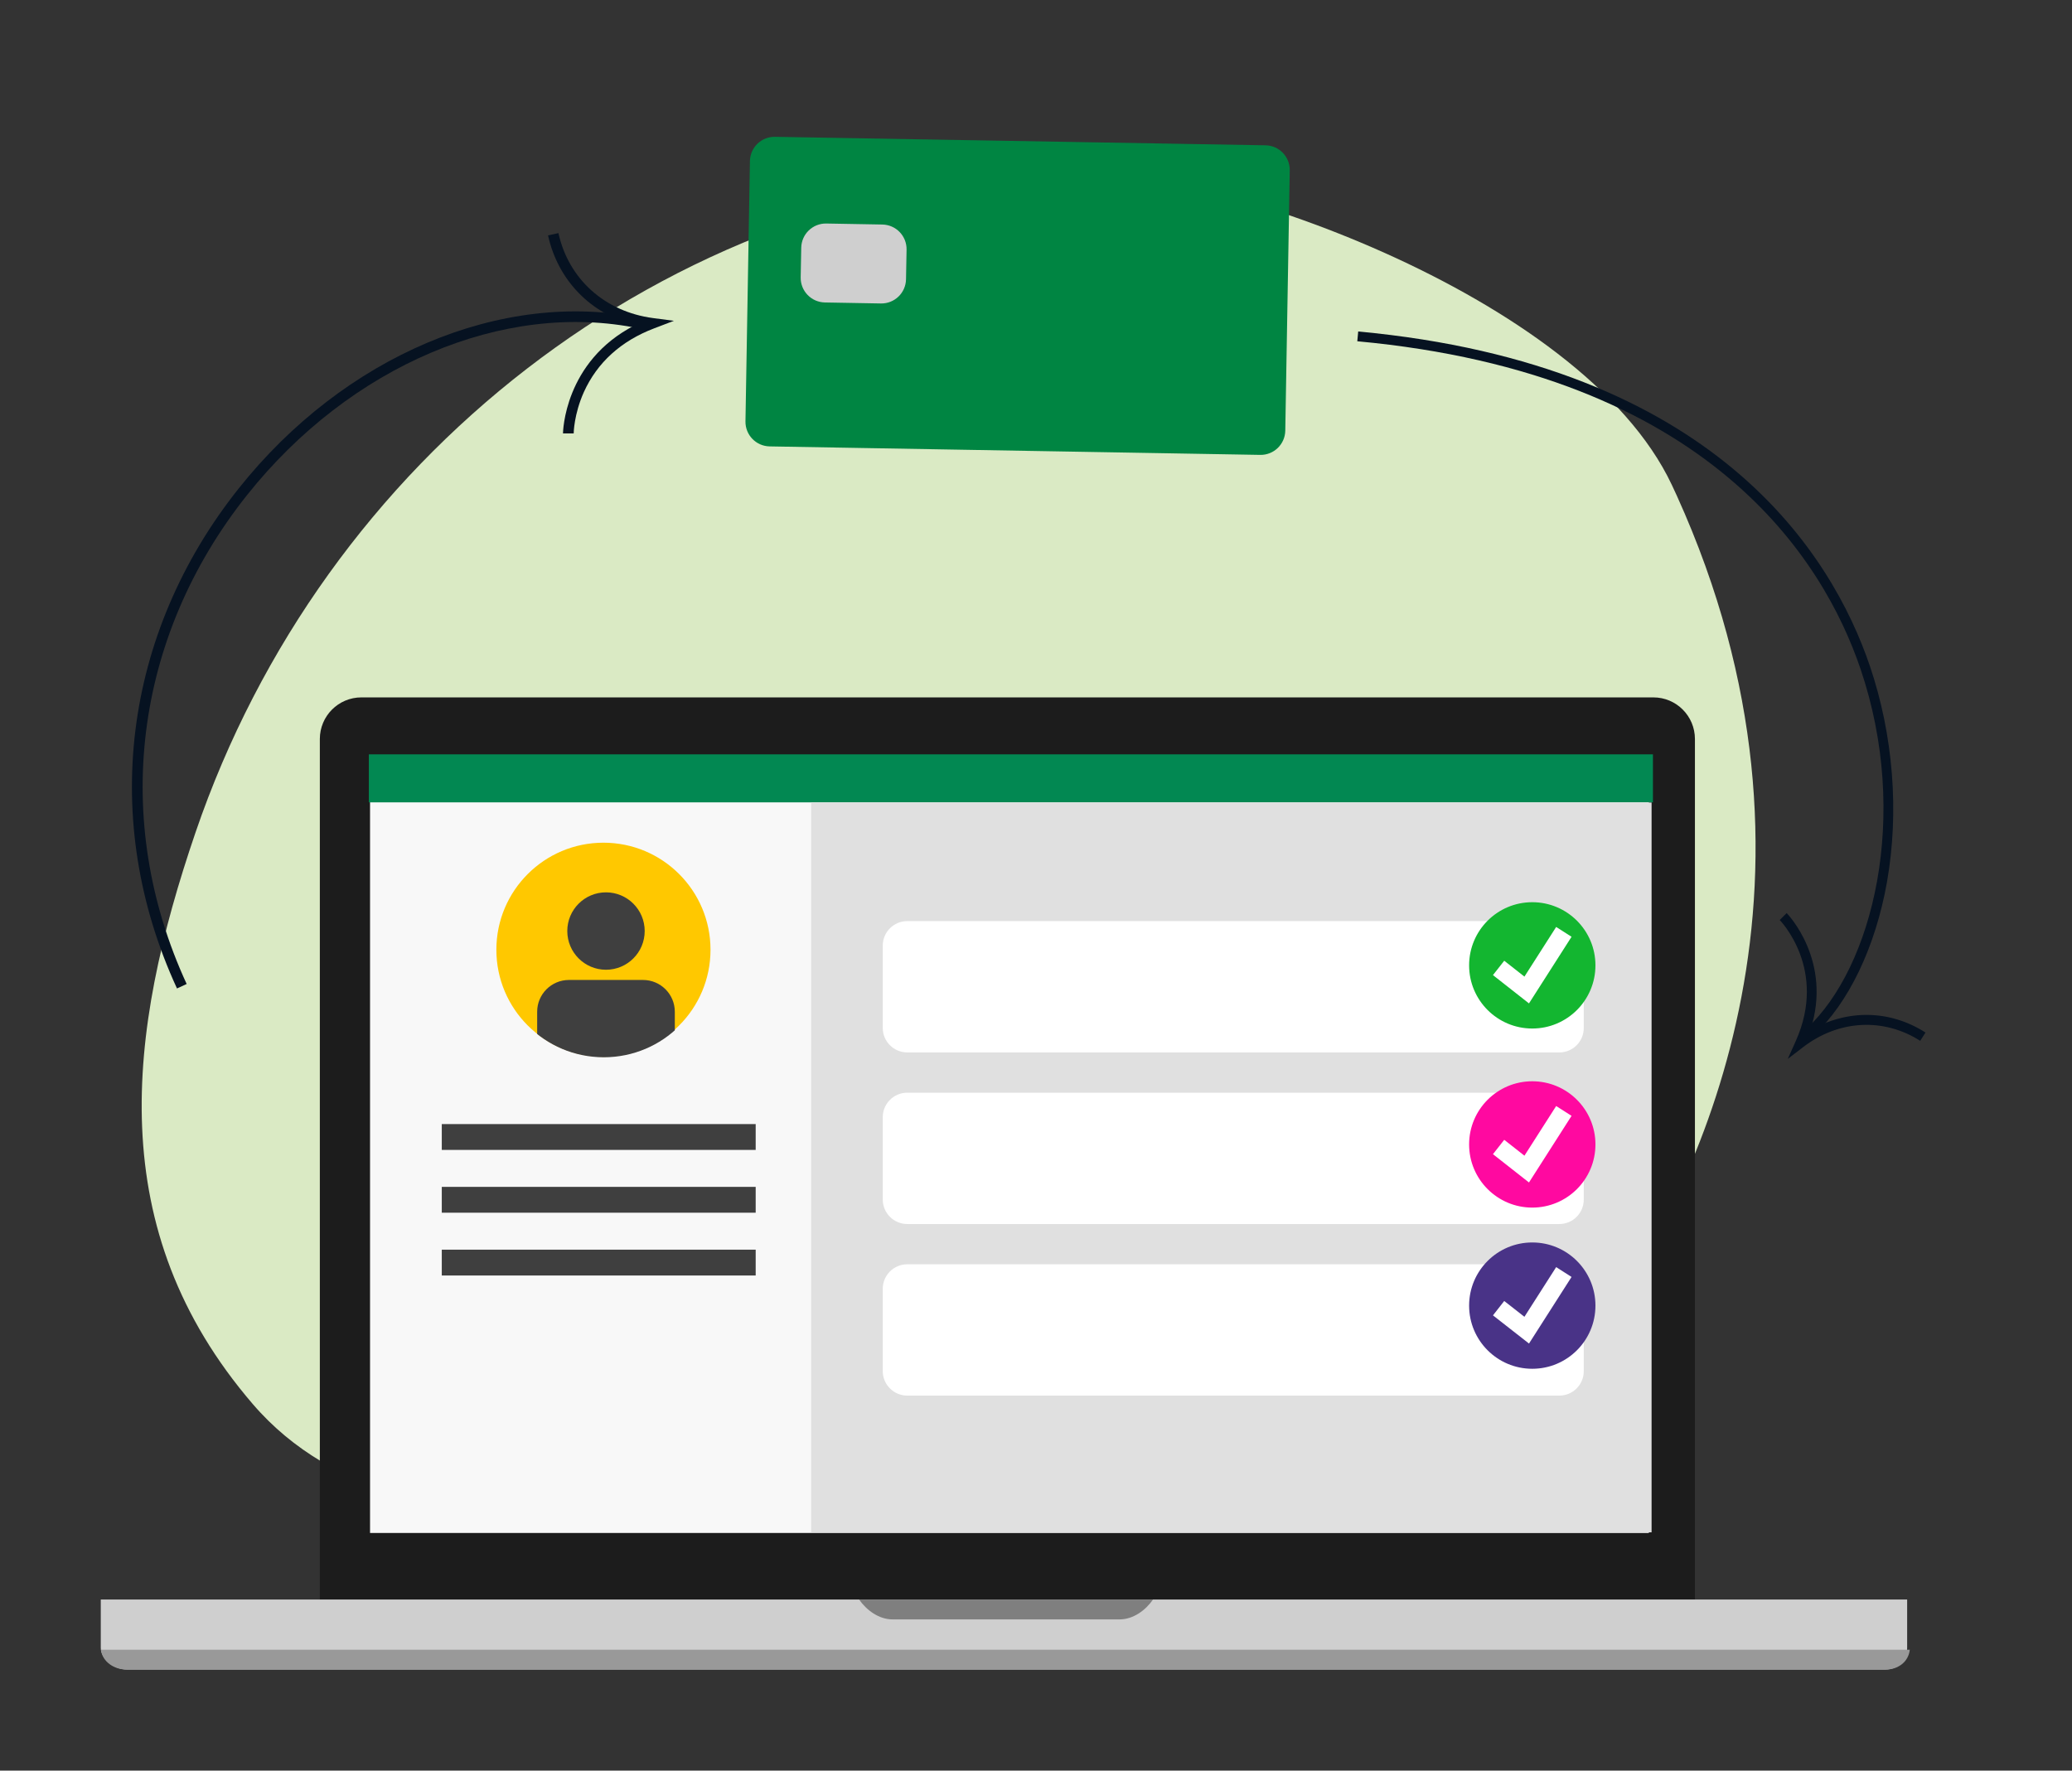
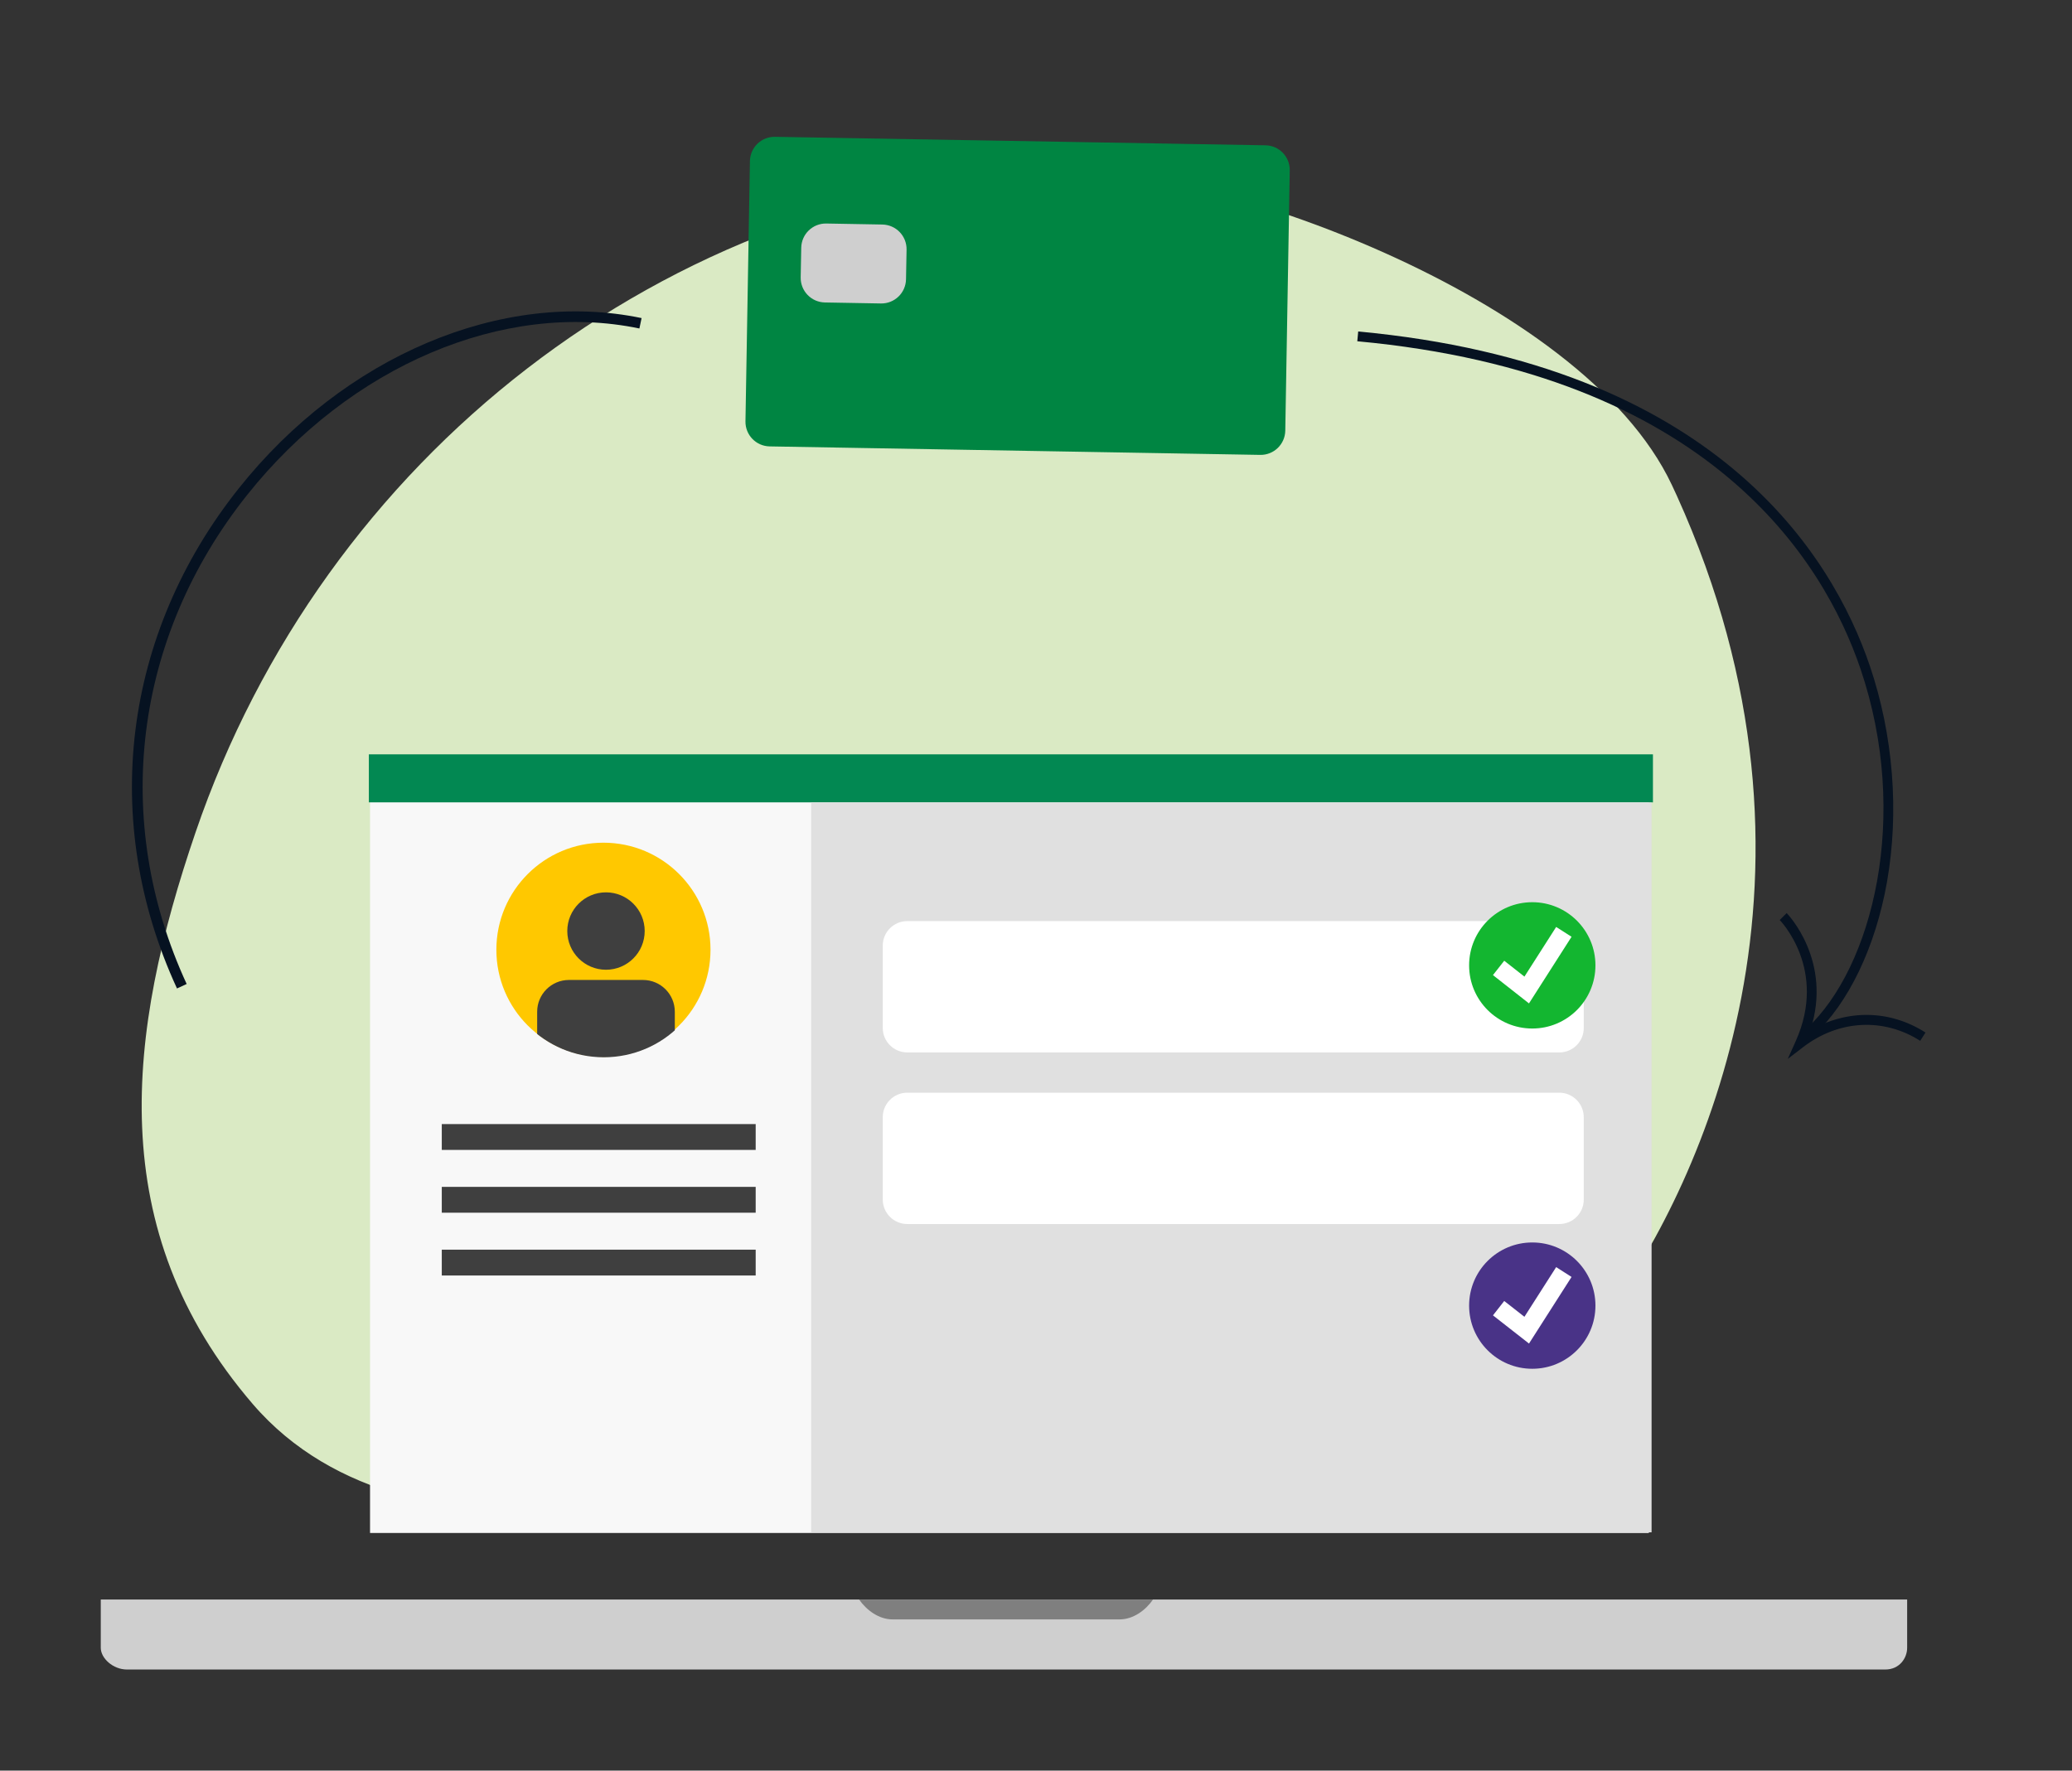
<svg xmlns="http://www.w3.org/2000/svg" xmlns:xlink="http://www.w3.org/1999/xlink" version="1.1" id="Layer_1" x="0px" y="0px" viewBox="0 0 227 194" style="enable-background:new 0 0 227 194;" xml:space="preserve">
  <rect x="0" y="0" width="227" height="194" fill="#333333" stroke="none" />
  <style type="text/css">
	.st0{fill:#252645;}
	.st1{fill:#FFFFFF;}
	.st2{fill:#DFEAC5;}
	.st3{fill:#CCCCCC;}
	.st4{fill:#E5A48B;}
	.st5{fill:none;stroke:#D2765C;stroke-miterlimit:10;}
	.st6{fill:#111926;stroke:#000000;stroke-miterlimit:10;}
	.st7{fill:#333333;}
	.st8{fill:none;stroke:#333333;stroke-miterlimit:10;}
	.st9{fill:#FDC82F;}
	.st10{fill:none;stroke:#000000;stroke-miterlimit:10;}
	.st11{fill:#D2765C;}
	.st12{fill:none;stroke:#121926;stroke-width:1.5;stroke-miterlimit:10;}
	.st13{fill:#D2765C;stroke:#D2765C;stroke-miterlimit:10;}
	.st14{fill:#121926;stroke:#121926;stroke-miterlimit:10;}
	.st15{fill:#222222;}
	.st16{fill:#AE5948;}
	.st17{fill:none;stroke:#121926;stroke-width:2;stroke-miterlimit:10;}
	.st18{fill:#121926;stroke:#272525;stroke-miterlimit:10;}
	.st19{fill:#0FA7EA;}
	.st20{fill:none;stroke:#FFFFFF;stroke-linecap:round;stroke-miterlimit:10;}
	.st21{fill:#005629;}
	.st22{fill:#008542;}
	.st23{fill:#13B630;}
	.st24{fill:none;stroke:#FFFFFF;stroke-width:2;stroke-miterlimit:10;}
	.st25{fill:#FDB500;}
	.st26{fill:#FF0000;}
	.st27{fill:#FF4B3A;stroke:#FF4B3A;stroke-width:3;stroke-miterlimit:10;}
	.st28{fill:#FF4B3A;}
	.st29{fill:#F7F4FB;}
	.st30{fill:#4D4D4D;}
	.st31{fill:#CFCFCF;}
	.st32{fill:#E30613;}
	.st33{fill:none;stroke:#9B9B9B;stroke-miterlimit:10;}
	.st34{fill:none;stroke:#237C34;stroke-width:4;stroke-linecap:round;stroke-miterlimit:10;}
	.st35{fill:none;stroke:#121926;stroke-width:1.5;stroke-linecap:round;stroke-miterlimit:10;}
	.st36{stroke:#272525;stroke-miterlimit:10;}
	.st37{fill:#BECC9A;}
	.st38{fill:#DBDDDC;}
	.st39{fill:none;stroke:#D6D6D6;stroke-width:4;stroke-linecap:round;stroke-miterlimit:10;}
	.st40{fill:none;stroke:#4D8856;stroke-width:4;stroke-linecap:round;stroke-miterlimit:10;}
	.st41{fill:#EAEAEA;}
	.st42{stroke:#272525;stroke-width:0.25;stroke-miterlimit:10;}
	.st43{fill:none;stroke:#4D8856;stroke-width:2;stroke-linecap:round;stroke-miterlimit:10;}
	.st44{fill:none;stroke:#808080;stroke-width:2;stroke-linecap:round;stroke-miterlimit:10;}
	.st45{fill:#231F20;}
	.st46{fill-rule:evenodd;clip-rule:evenodd;stroke:#272525;stroke-miterlimit:10;}
	.st47{fill:#121926;}
	.st48{fill:#E0119D;}
	.st49{fill:#493387;}
	.st50{fill:none;stroke:#D6D6D6;stroke-width:3;stroke-linecap:round;stroke-miterlimit:10;}
	.st51{fill:#FFFFFF;stroke:#353535;stroke-width:2;stroke-linecap:round;stroke-miterlimit:10;}
	.st52{fill:#494949;}
	.st53{fill:#EDEDED;}
	.st54{fill:#FCE330;}
	.st55{stroke:#000000;stroke-width:0.5;stroke-miterlimit:10;}
	.st56{fill:#14C4BB;}
	.st57{fill-rule:evenodd;clip-rule:evenodd;}
	.st58{fill:#303641;}
	.st59{fill:none;stroke:#FFFFFF;stroke-width:3;stroke-miterlimit:10;}
	.st60{fill:#E591AB;}
	.st61{fill:#222953;}
	.st62{fill:#F5BCD0;}
	.st63{fill:#F7CADA;}
	.st64{fill:#232323;}
	.st65{clip-path:url(#SVGID_00000093175147233933635910000001706555745794943889_);}
	.st66{fill:none;stroke:#121926;stroke-miterlimit:10;}
	.st67{fill:#FF5B00;}
	.st68{fill-rule:evenodd;clip-rule:evenodd;fill:#0FA7EA;}
	.st69{fill:#E08C6E;}
	.st70{fill:#FCFCFC;}
	.st71{fill:none;}
	.st72{fill:#34663A;}
	.st73{fill:#417247;}
	.st74{fill:#F2F2F2;}
	.st75{fill:#9ED8D8;}
	.st76{fill:#7BADAC;}
	.st77{fill:none;stroke:#D9F9F8;stroke-linecap:round;stroke-miterlimit:10;}
	.st78{fill:#D8CB56;}
	.st79{fill:#C6BA1E;}
	.st80{fill:#111826;}
	.st81{fill:#2A542E;}
	.st82{fill:#C9C9C9;}
	.st83{fill:none;stroke:#D6D6D6;stroke-width:2;stroke-linecap:round;stroke-miterlimit:10;}
	.st84{fill:#272525;}
	.st85{fill:#DBDBDB;}
	.st86{fill:#202020;}
	.st87{fill:#4D8856;}
	.st88{fill:#272425;}
	.st89{fill-rule:evenodd;clip-rule:evenodd;fill:none;stroke:#ACB78D;stroke-width:1.5;stroke-miterlimit:10;}
	.st90{fill-rule:evenodd;clip-rule:evenodd;fill:none;stroke:#E2E2E2;stroke-width:2;stroke-miterlimit:10;}
	.st91{fill-rule:evenodd;clip-rule:evenodd;fill:#4B5960;}
	.st92{fill-rule:evenodd;clip-rule:evenodd;fill:#F5F7F7;}
	.st93{fill-rule:evenodd;clip-rule:evenodd;fill:#7A99AB;}
	.st94{fill-rule:evenodd;clip-rule:evenodd;fill:#4C748A;}
	.st95{fill-rule:evenodd;clip-rule:evenodd;fill:#FFFFFF;}
	.st96{fill-rule:evenodd;clip-rule:evenodd;fill:#EF710A;}
	.st97{fill-rule:evenodd;clip-rule:evenodd;fill:#B5B5B5;}
	.st98{fill:#F5F7F7;}
	.st99{fill:#3A3A3A;}
	.st100{fill:#FAFAFC;}
	.st101{fill:#747574;}
	.st102{fill:#E3E3E3;}
	.st103{fill:#EEEEEE;}
	.st104{fill:#D2D2D2;}
	.st105{fill:#F4F4F4;}
	.st106{fill:#7A7A7A;}
	.st107{fill:#2D2D2D;}
	.st108{fill:#0A0A0A;}
	.st109{fill:#D2FFB9;}
	.st110{fill:#1D8200;}
	.st111{fill:#EF0F44;stroke:#FFFFFF;stroke-width:3;stroke-miterlimit:10;}
	.st112{fill:#ECEDE2;}
	.st113{fill:#C1C1C1;}
	.st114{stroke:#121926;stroke-miterlimit:10;}
	.st115{fill:#727272;}
	.st116{fill:#016631;}
	.st117{fill:#D6D6D6;}
	.st118{fill:none;stroke:#FFFFFF;stroke-width:4;stroke-miterlimit:10;}
	.st119{fill:#CCCACB;}
	.st120{fill:#DAEAC4;}
	.st121{fill:#1C1C1C;}
	.st122{fill:#999999;}
	.st123{fill:#7F7F7F;}
	.st124{fill:#F8F8F8;}
	.st125{fill:#061221;}
	.st126{fill:#028852;}
	.st127{fill:#3F3F3F;}
	.st128{fill:#FFC800;}
	.st129{fill:#F9A48A;}
	.st130{fill:#EB775A;}
	.st131{fill:#C55946;}
	.st132{fill-rule:evenodd;clip-rule:evenodd;fill:#141414;}
	.st133{fill:#141414;}
	.st134{fill-rule:evenodd;clip-rule:evenodd;fill:#FF09A0;}
	.st135{fill-rule:evenodd;clip-rule:evenodd;fill:#B50B7C;}
	.st136{fill:#232020;}
	.st137{fill:#444444;}
	.st138{fill:#59D37D;}
	.st139{opacity:0.1;}
	.st140{fill:#1D1D1B;}
	.st141{fill:#888888;}
	.st142{fill:#F65451;}
	.st143{fill:#FDD800;}
	.st144{opacity:0.4;fill:#9E9E9E;}
	
		.st145{clip-path:url(#SVGID_00000085244346692842455090000011155437995317804439_);fill-rule:evenodd;clip-rule:evenodd;fill:#EB775A;}
	.st146{clip-path:url(#SVGID_00000085244346692842455090000011155437995317804439_);}
	.st147{clip-path:url(#SVGID_00000016776578856826505080000014234798086006950546_);fill:#F9A48A;}
	.st148{fill-rule:evenodd;clip-rule:evenodd;fill:#2C843F;}
	.st149{fill:#FEFEFE;}
	
		.st150{clip-path:url(#SVGID_00000173867541052392224740000001969881893396958373_);fill-rule:evenodd;clip-rule:evenodd;fill:#F9A48A;}
	.st151{fill-rule:evenodd;clip-rule:evenodd;fill:none;stroke:#C55946;stroke-linecap:round;stroke-miterlimit:10;}
	.st152{fill-rule:evenodd;clip-rule:evenodd;fill:none;stroke:#EB775A;stroke-miterlimit:10;}
	.st153{fill-rule:evenodd;clip-rule:evenodd;fill:#EB775A;}
	.st154{fill:#212121;}
	.st155{fill:#FF6500;}
	.st156{fill:#FFB188;}
	.st157{fill:#FFA000;}
	.st158{fill:#FFD183;}
	.st159{fill:#6DBC53;}
	.st160{fill:#EFEFEF;stroke:#B2B2B2;stroke-width:0.25;stroke-miterlimit:10;}
	.st161{fill:#FF005C;}
	.st162{fill:#00CE0A;}
	.st163{fill:#FFFFFF;stroke:#BABABA;stroke-width:0.5;stroke-miterlimit:10;}
	.st164{fill:#7AC000;}
	.st165{fill:#F500AB;}
	.st166{fill:#FAC915;}
	.st167{fill:#F5005E;}
	.st168{fill:#8050C4;}
	.st169{fill:#35A1E1;}
	.st170{fill:#34B202;}
	.st171{fill:#E0E0E0;}
	.st172{clip-path:url(#SVGID_00000089547180554052359980000012831954733847279756_);}
	.st173{fill:#FF09A0;}
</style>
  <g>
    <g>
      <path class="st120" d="M21.43,91.18c13.99-40.94,51.2-70.34,94.95-72.53c15.06-0.75,56.85,13.41,66.78,34.48    c0.19,0.4,0.38,0.81,0.56,1.21c18.7,41.28,2.59,75.36-7.36,89.2c-13.65,18.99-43.18,27.56-60.54,16.51    c-11.29-7.19-18.51-3.28-25.42-0.37c-6.91,2.92-45.04,14.73-62.72-5.86C11.25,134.68,13.91,113.19,21.43,91.18z" />
    </g>
  </g>
  <g>
    <g>
-       <path class="st121" d="M185.7,177.55c0,2.52-2.04,4.56-4.55,4.56H39.59c-2.51,0-4.55-2.04-4.55-4.56V80.97    c0-2.52,2.04-4.56,4.55-4.56h141.55c2.51,0,4.55,2.04,4.55,4.56V177.55z" />
      <path class="st31" d="M11.04,175.25v5.29c0,1.14,1.33,2.38,2.87,2.38h192.64c1.54,0,2.39-1.24,2.39-2.38v-5.29H11.04z" />
-       <path class="st122" d="M11.06,180.75c0.16,1.31,1.41,2.18,2.85,2.18h192.64c1.43,0,2.54-0.87,2.68-2.18H11.06z" />
      <path class="st123" d="M94.12,175.25c0.79,1.14,2.14,2.18,3.67,2.18h24.86c1.53,0,2.88-1.03,3.67-2.18H94.12z" />
      <rect x="40.54" y="82.89" class="st124" width="140.1" height="85.07" />
    </g>
  </g>
  <g>
    <path class="st125" d="M19.39,108.3c-8.46-18.34-5.94-38.81,6.75-54.77C37.69,39,55.02,31.67,70.29,34.85l-0.24,1.14   c-14.84-3.09-31.71,4.08-42.99,18.26c-12.41,15.61-14.88,35.63-6.61,53.56L19.39,108.3z" />
-     <path class="st125" d="M62.85,47.49l-1.17,0c0-0.08,0.1-7.89,7.87-11.85c-4.85-1.28-8.42-4.92-9.51-9.85l1.14-0.25   c1.11,5.04,5.08,8.61,10.37,9.31l2.28,0.3l-2.15,0.82c-3.65,1.39-6.25,3.75-7.72,7C62.87,45.41,62.85,47.47,62.85,47.49z" />
  </g>
  <path class="st125" d="M198.66,113.48l-0.73-0.79c7.21-6.68,11.39-23.24,5.9-39.4c-4.03-11.88-16.56-32.33-55.13-35.9l0.1-1.07  c39.18,3.63,51.93,24.51,56.05,36.63c2.57,7.57,3.24,15.99,1.88,23.69C205.47,103.76,202.53,109.9,198.66,113.48z" />
  <path class="st125" d="M195.86,116.02l0.87-1.94c3.53-7.87-1.7-13.22-1.75-13.28l0.76-0.76c0.05,0.05,5.08,5.21,2.59,12.86  c4-2.33,8.7-2.28,12.62,0.23l-0.58,0.91c-4.01-2.56-8.93-2.3-12.83,0.69L195.86,116.02z" />
  <rect x="40.41" y="82.65" class="st126" width="140.68" height="5.26" />
  <rect x="48.4" y="123.16" class="st127" width="34.39" height="2.83" />
  <rect x="48.4" y="130.04" class="st127" width="34.39" height="2.83" />
  <rect x="48.4" y="136.92" class="st127" width="34.39" height="2.83" />
  <rect x="88.87" y="87.93" class="st171" width="92.07" height="79.96" />
  <path class="st1" d="M170.83,115.31H99.4c-1.48,0-2.69-1.2-2.69-2.69v-9.01c0-1.48,1.2-2.69,2.69-2.69h71.42  c1.48,0,2.69,1.2,2.69,2.69v9.01C173.52,114.11,172.31,115.31,170.83,115.31z" />
  <path class="st1" d="M170.83,134.11H99.4c-1.48,0-2.69-1.2-2.69-2.69v-9.01c0-1.48,1.2-2.69,2.69-2.69h71.42  c1.48,0,2.69,1.2,2.69,2.69v9.01C173.52,132.91,172.31,134.11,170.83,134.11z" />
-   <path class="st1" d="M170.83,152.91H99.4c-1.48,0-2.69-1.2-2.69-2.69v-9.01c0-1.48,1.2-2.69,2.69-2.69h71.42  c1.48,0,2.69,1.2,2.69,2.69v9.01C173.52,151.71,172.31,152.91,170.83,152.91z" />
  <g>
    <circle class="st128" cx="66.11" cy="104.06" r="11.73" />
    <g>
      <defs>
        <circle id="SVGID_00000127005752560536178090000010724873195646465161_" cx="66.15" cy="104.11" r="11.73" />
      </defs>
      <clipPath id="SVGID_00000148646548252847216400000000075240110012550060_">
        <use xlink:href="#SVGID_00000127005752560536178090000010724873195646465161_" style="overflow:visible;" />
      </clipPath>
      <g style="clip-path:url(#SVGID_00000148646548252847216400000000075240110012550060_);">
        <circle class="st127" cx="66.39" cy="102.01" r="4.24" />
        <path class="st127" d="M73.93,116.81H58.85v-5.96c0-1.92,1.56-3.48,3.48-3.48h8.12c1.92,0,3.48,1.56,3.48,3.48V116.81z" />
      </g>
    </g>
  </g>
  <g>
    <circle class="st23" cx="167.87" cy="105.77" r="6.92" />
    <polyline class="st24" points="164.18,106.05 167.26,108.47 171.33,102.1  " />
  </g>
  <g>
-     <circle class="st173" cx="167.87" cy="125.39" r="6.92" />
    <polyline class="st24" points="164.18,125.67 167.26,128.09 171.33,121.72  " />
  </g>
  <g>
    <circle class="st49" cx="167.87" cy="143.05" r="6.92" />
    <polyline class="st24" points="164.18,143.33 167.26,145.74 171.33,139.37  " />
  </g>
  <g>
    <path class="st22" d="M140.81,47.19c-0.03,1.49-1.25,2.67-2.74,2.65l-53.75-0.93c-1.49-0.03-2.67-1.25-2.65-2.74l0.49-28.53   c0.03-1.49,1.25-2.67,2.74-2.65l53.75,0.93c1.49,0.03,2.67,1.25,2.65,2.74L140.81,47.19z" />
    <path class="st31" d="M99.26,30.6c-0.03,1.49-1.25,2.67-2.74,2.65l-6.15-0.11c-1.49-0.03-2.67-1.25-2.65-2.74l0.06-3.26   c0.03-1.49,1.25-2.67,2.74-2.65l6.15,0.11c1.49,0.03,2.67,1.25,2.65,2.74L99.26,30.6z" />
  </g>
</svg>